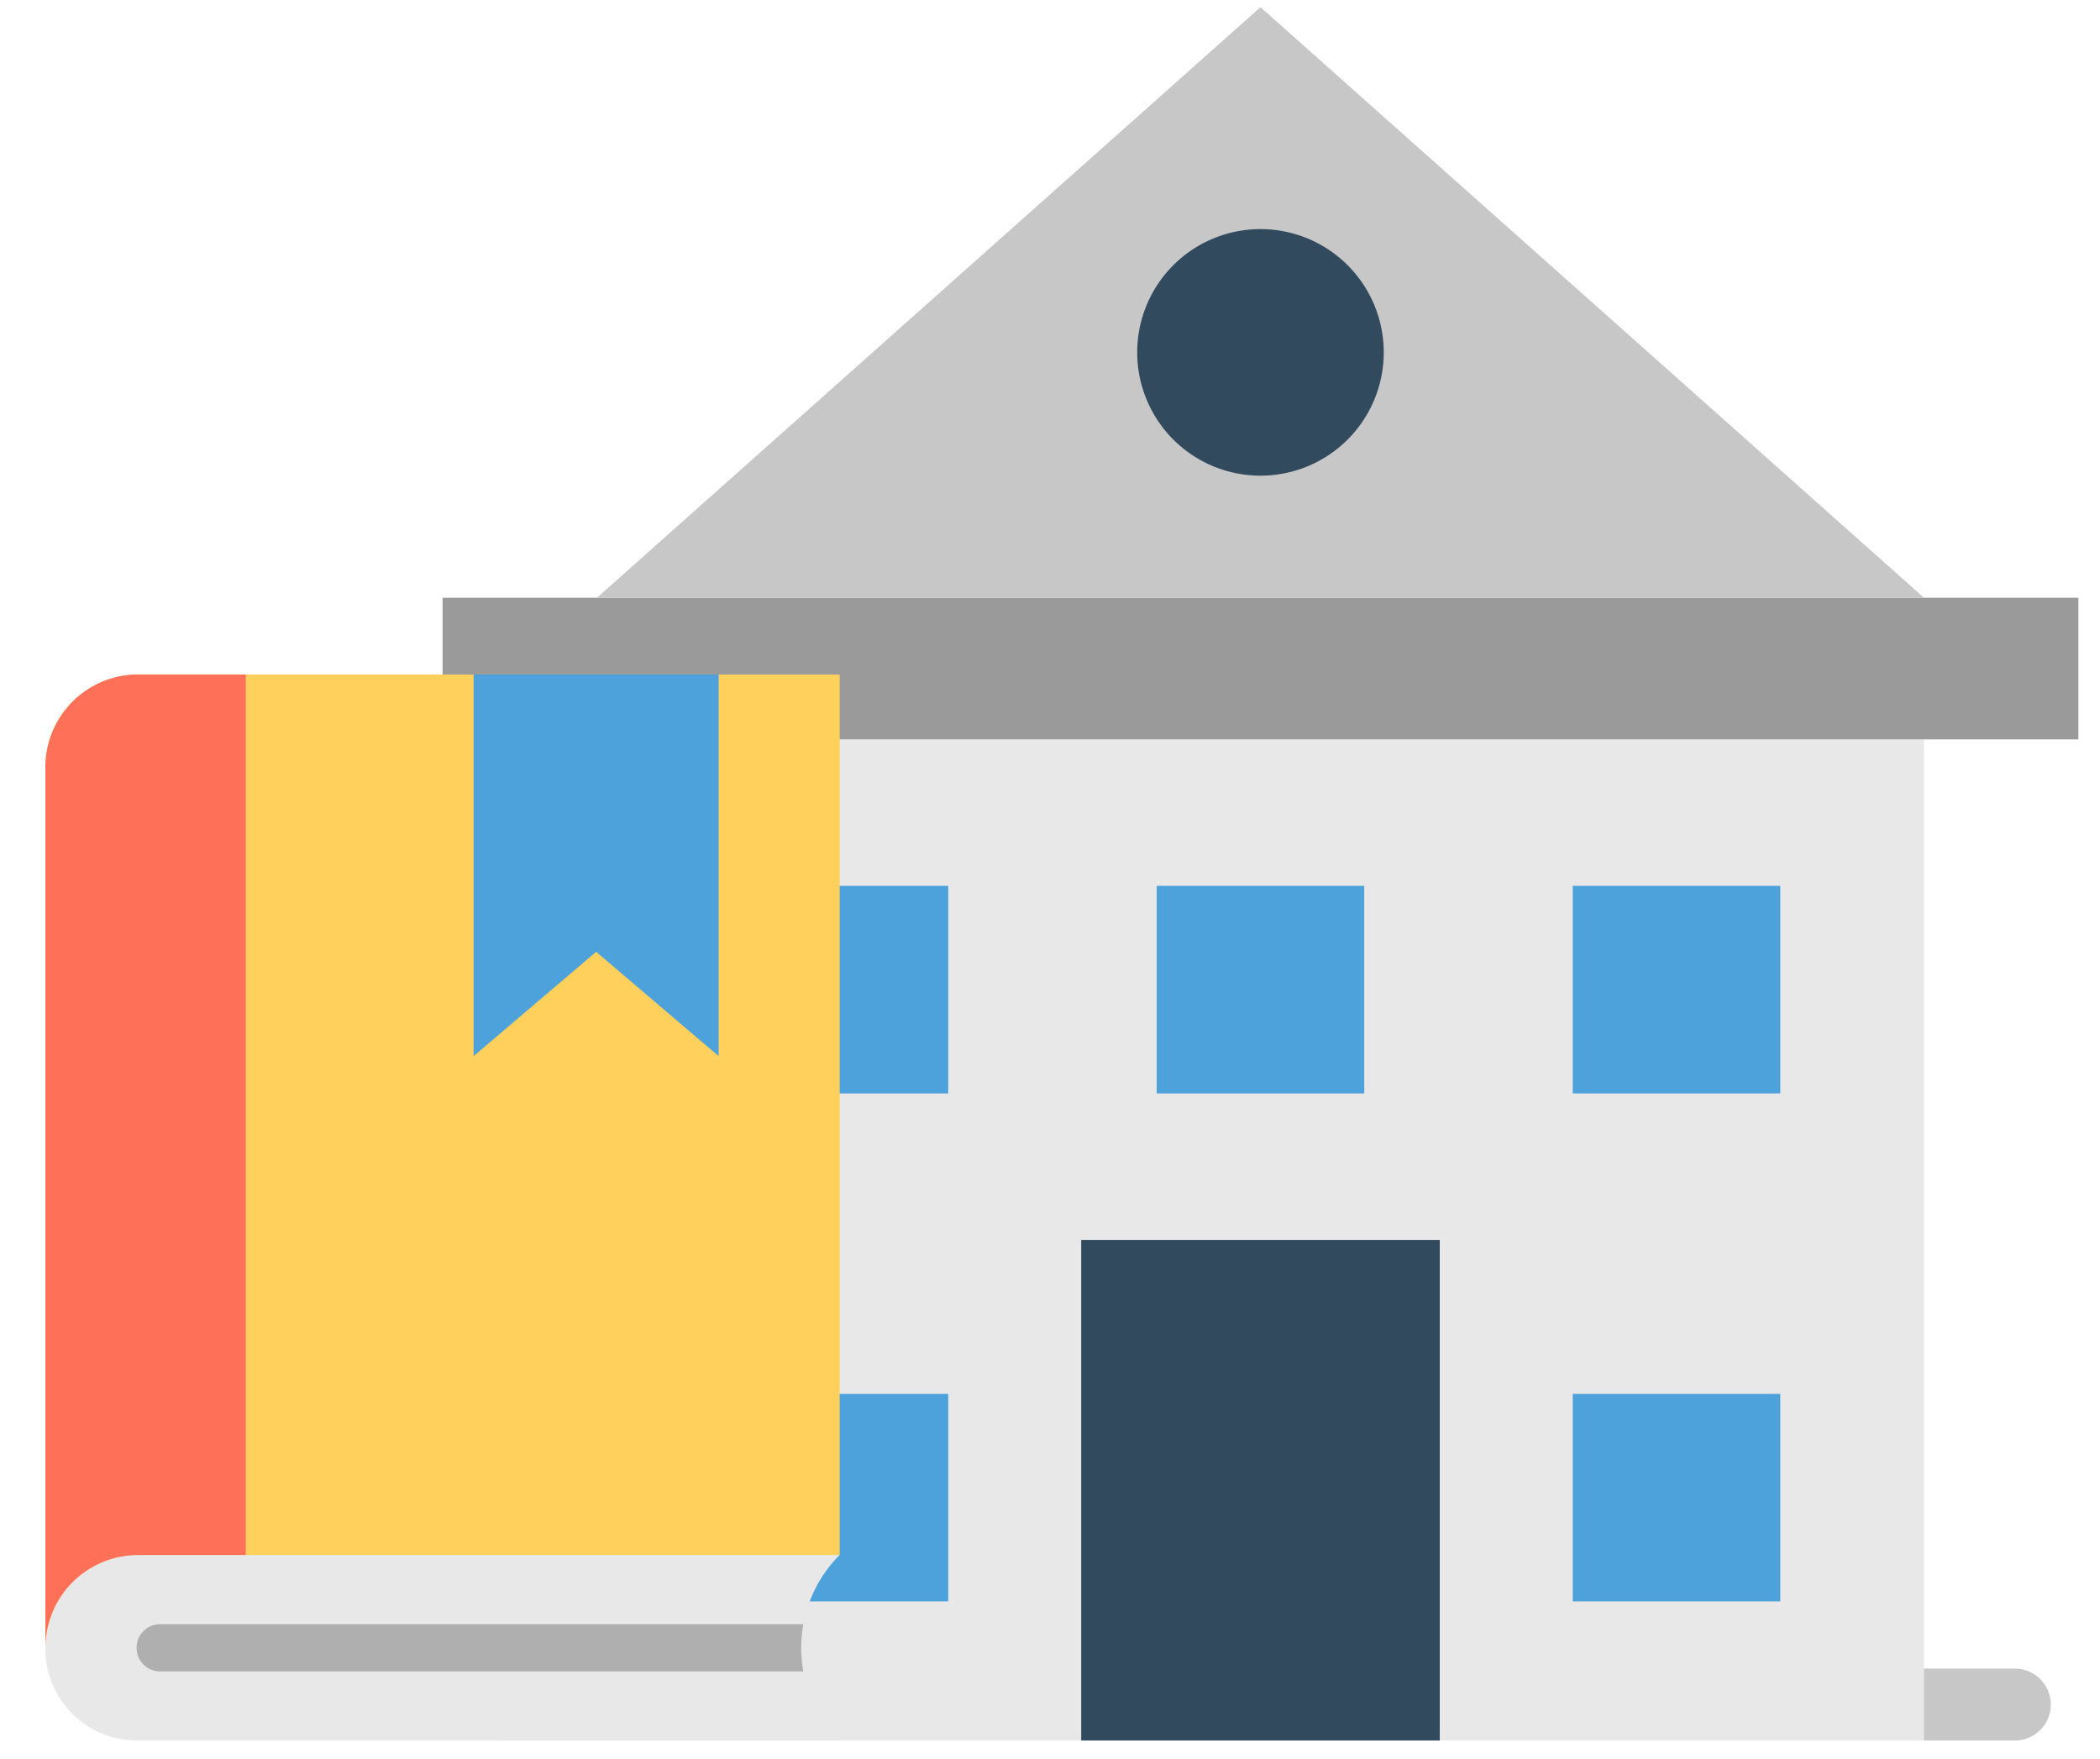
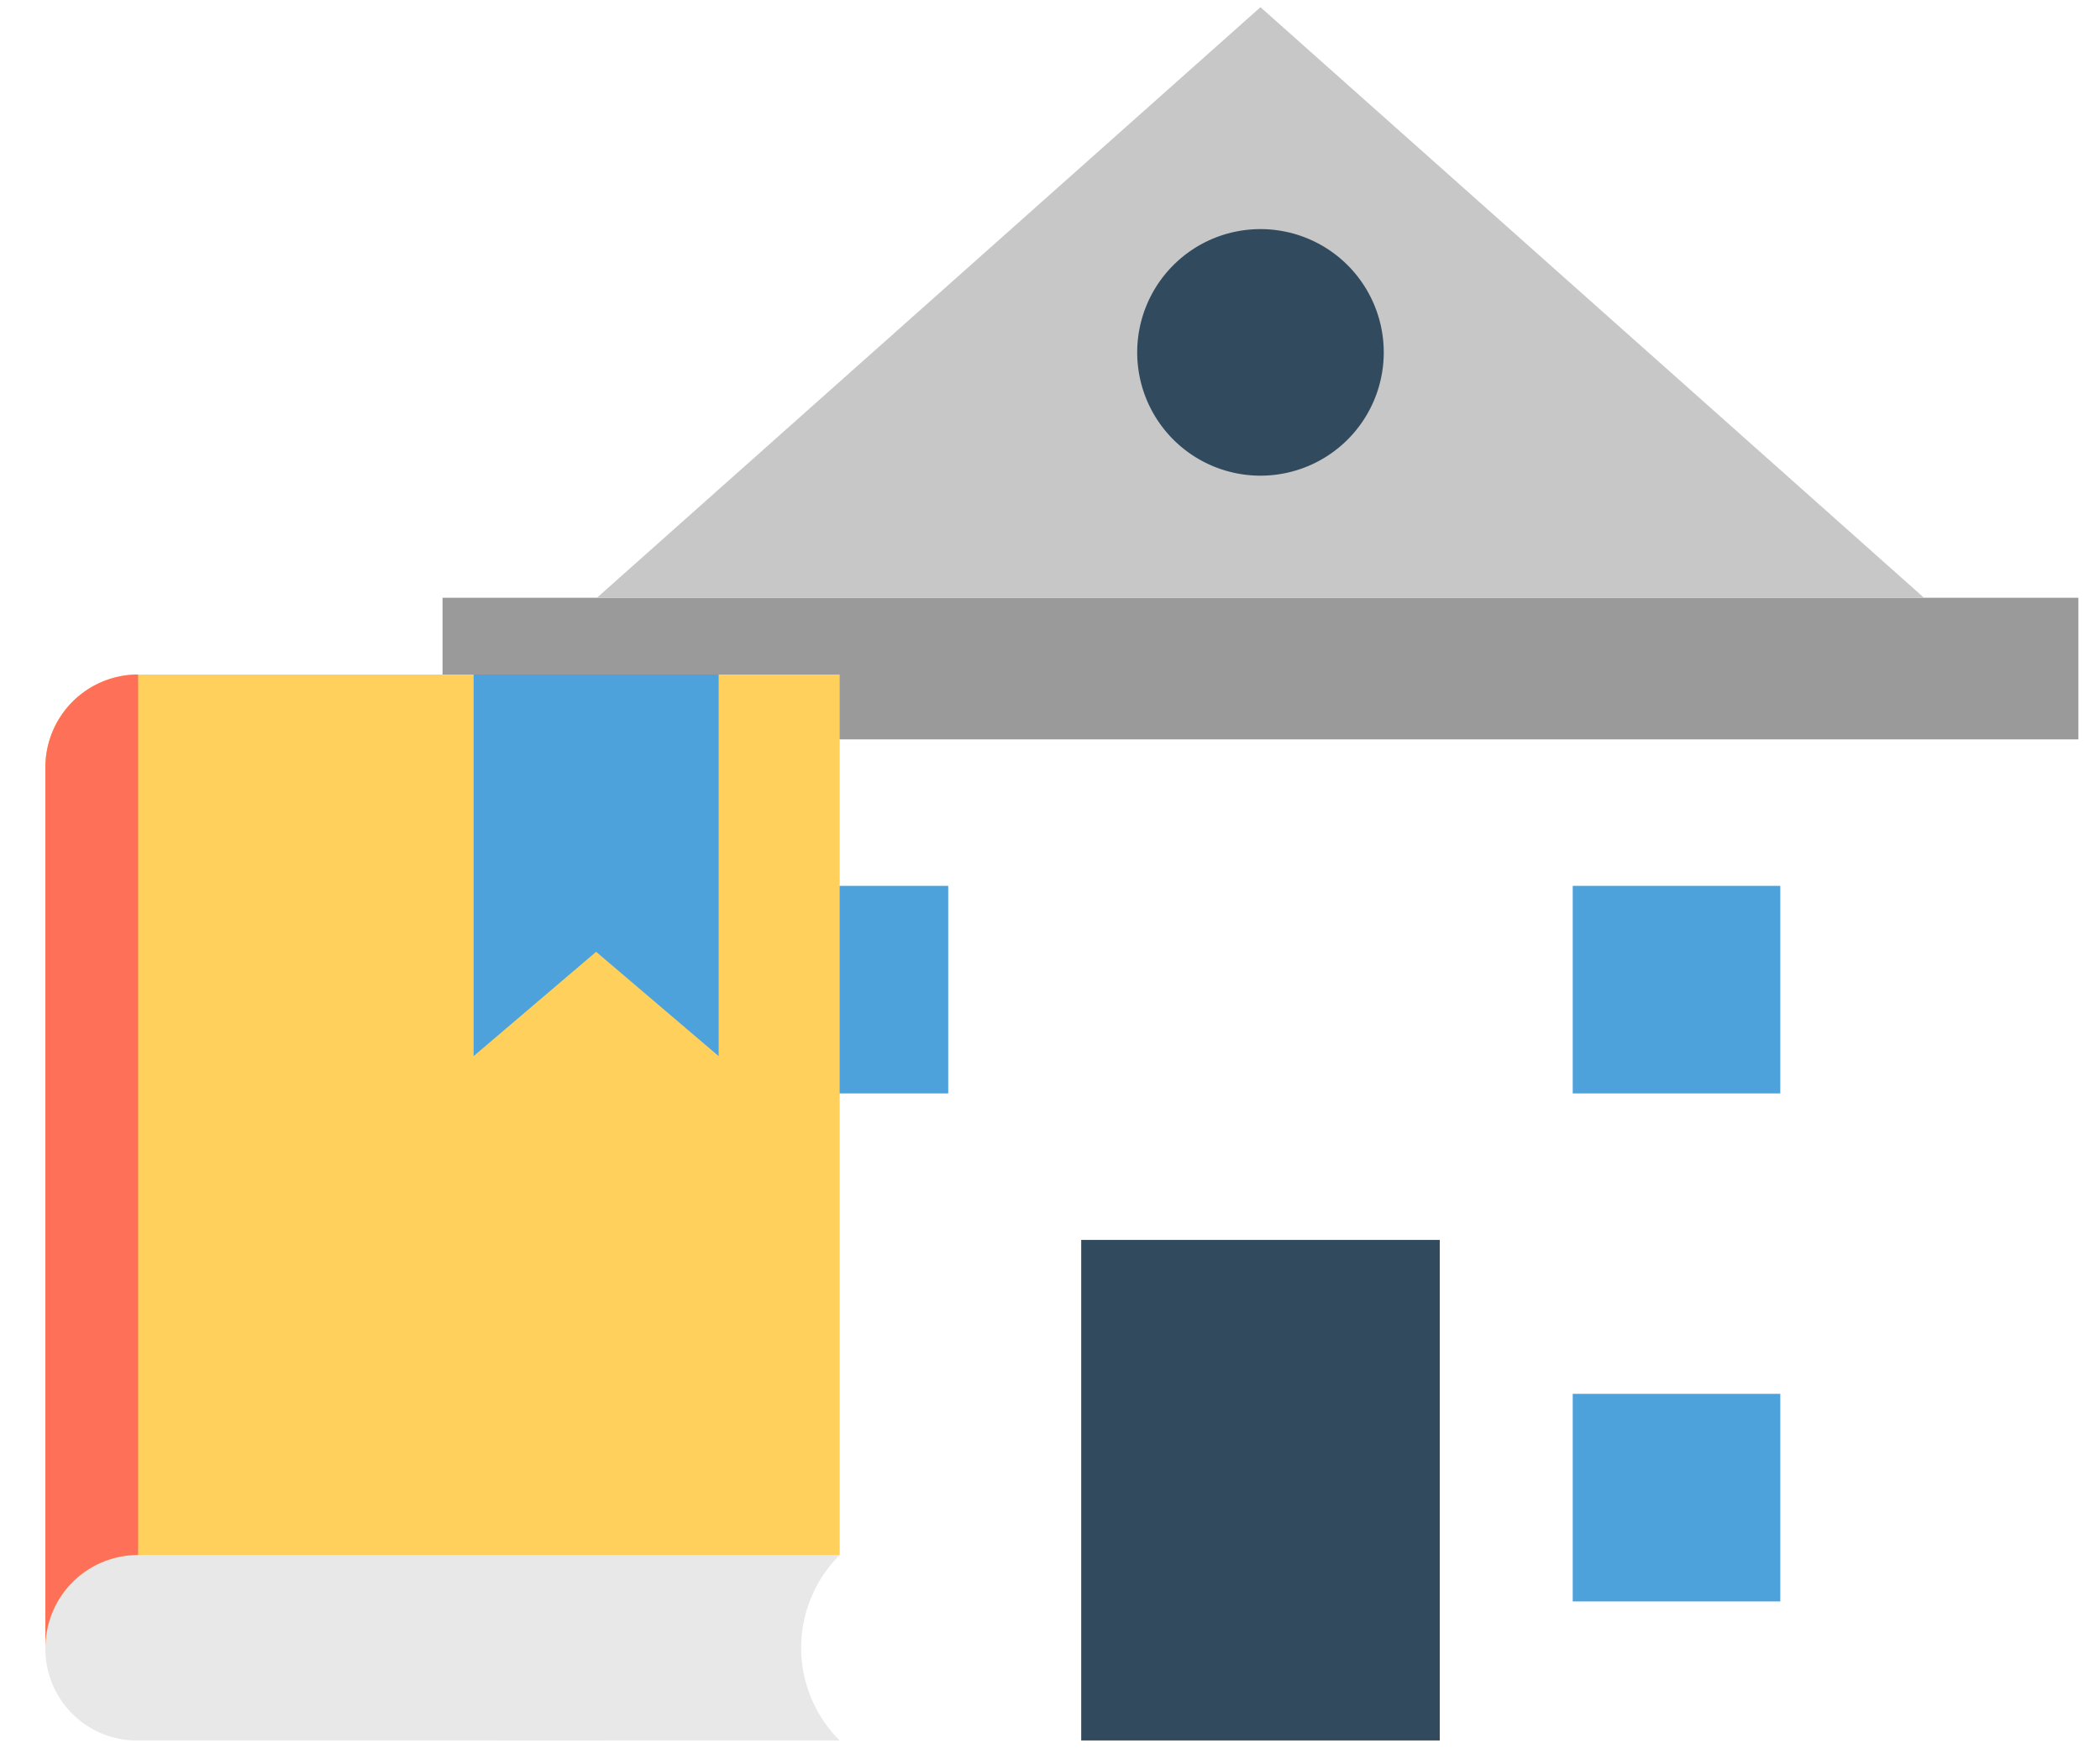
<svg xmlns="http://www.w3.org/2000/svg" width="154" height="129" viewBox="0 0 154 129">
  <defs>
    <clipPath id="clip-path">
      <rect id="사각형_34976" data-name="사각형 34976" width="154" height="129" transform="translate(652 1235)" fill="#fff" stroke="#707070" stroke-width="1" />
    </clipPath>
    <clipPath id="clip-path-2">
      <rect id="사각형_34586" data-name="사각형 34586" width="119.963" height="127.104" fill="none" />
    </clipPath>
    <clipPath id="clip-path-3">
      <rect id="사각형_34587" data-name="사각형 34587" width="58.253" height="78.169" fill="none" />
    </clipPath>
  </defs>
  <g id="마스크_그룹_12007" data-name="마스크 그룹 12007" transform="translate(-652 -1235)" clip-path="url(#clip-path)">
    <g id="그룹_12134" data-name="그룹 12134" transform="translate(66 608)">
      <g id="그룹_11506" data-name="그룹 11506" transform="translate(605.453 610.475)">
        <g id="그룹_11505" data-name="그룹 11505" transform="translate(13 17.052)" clip-path="url(#clip-path-2)">
-           <path id="패스_6842" data-name="패스 6842" d="M135.891,150.765h-6.665a2.634,2.634,0,1,1,0-5.269h6.665a2.634,2.634,0,0,1,0,5.269" transform="translate(-20.586 -23.66)" fill="#c7c7c7" />
          <path id="패스_6843" data-name="패스 6843" d="M11.716,150.765H5.051a2.634,2.634,0,1,1,0-5.269h6.665a2.634,2.634,0,0,1,0,5.269" transform="translate(-0.393 -23.66)" fill="#c7c7c7" />
-           <rect id="사각형_34578" data-name="사각형 34578" width="97.317" height="73.412" transform="translate(11.323 53.692)" fill="#e8e8e8" />
          <rect id="사각형_34579" data-name="사각형 34579" width="119.963" height="10.384" transform="translate(0 43.308)" fill="#9a9a9a" />
          <path id="패스_6844" data-name="패스 6844" d="M62.181,0,13.522,43.308h97.317Z" transform="translate(-2.199 0)" fill="#c7c7c7" />
          <rect id="사각형_34580" data-name="사각형 34580" width="26.295" height="36.706" transform="translate(46.835 90.399)" fill="#314a5e" />
          <rect id="사각형_34581" data-name="사각형 34581" width="15.222" height="15.222" transform="translate(21.862 64.434)" fill="#4ea2dc" />
-           <rect id="사각형_34582" data-name="사각형 34582" width="15.222" height="15.222" transform="translate(52.371 64.434)" fill="#4ea2dc" />
          <rect id="사각형_34583" data-name="사각형 34583" width="15.222" height="15.222" transform="translate(82.88 64.434)" fill="#4ea2dc" />
-           <rect id="사각형_34584" data-name="사각형 34584" width="15.222" height="15.222" transform="translate(21.862 101.686)" fill="#4ea2dc" />
          <rect id="사각형_34585" data-name="사각형 34585" width="15.222" height="15.222" transform="translate(82.88 101.686)" fill="#4ea2dc" />
          <path id="패스_6845" data-name="패스 6845" d="M78.915,28.474a9.04,9.04,0,1,1-9.04-9.04,9.04,9.04,0,0,1,9.04,9.04" transform="translate(-9.893 -3.16)" fill="#314a5e" />
        </g>
      </g>
      <g id="그룹_11508" data-name="그룹 11508" transform="translate(589.328 676.463)">
        <g id="그룹_11507" data-name="그룹 11507" clip-path="url(#clip-path-3)">
          <path id="패스_6846" data-name="패스 6846" d="M55.583,122.235a9.676,9.676,0,0,1,2.67-5.08H6.814A6.735,6.735,0,0,0,0,123.9v.069a6.721,6.721,0,0,0,6.8,6.8H58.253a9.58,9.58,0,0,1-2.67-8.53" transform="translate(0 -52.596)" fill="#e8e8e8" />
          <path id="패스_6847" data-name="패스 6847" d="M6.805,0a6.8,6.8,0,0,0-6.8,6.8V71.367a6.8,6.8,0,0,1,6.8-6.8H58.253V0Z" transform="translate(-0.004)" fill="#ffd05c" />
-           <path id="패스_6848" data-name="패스 6848" d="M6.805,0a6.8,6.8,0,0,0-6.8,6.8V71.367a6.8,6.8,0,0,1,6.8-6.8h7.895V0Z" transform="translate(-0.004)" fill="#ff7058" />
-           <path id="패스_6849" data-name="패스 6849" d="M61.064,129.841H13.942a1.734,1.734,0,1,1,0-3.467H61.064a9.7,9.7,0,0,0,0,3.467" transform="translate(-5.481 -56.735)" fill="#b0afb0" />
+           <path id="패스_6848" data-name="패스 6848" d="M6.805,0a6.8,6.8,0,0,0-6.8,6.8V71.367a6.8,6.8,0,0,1,6.8-6.8V0Z" transform="translate(-0.004)" fill="#ff7058" />
          <path id="패스_6850" data-name="패스 6850" d="M74.959,27.984l-8.985-7.65-8.985,7.65V0H74.959Z" transform="translate(-25.585)" fill="#4ea2dc" />
        </g>
      </g>
    </g>
  </g>
</svg>